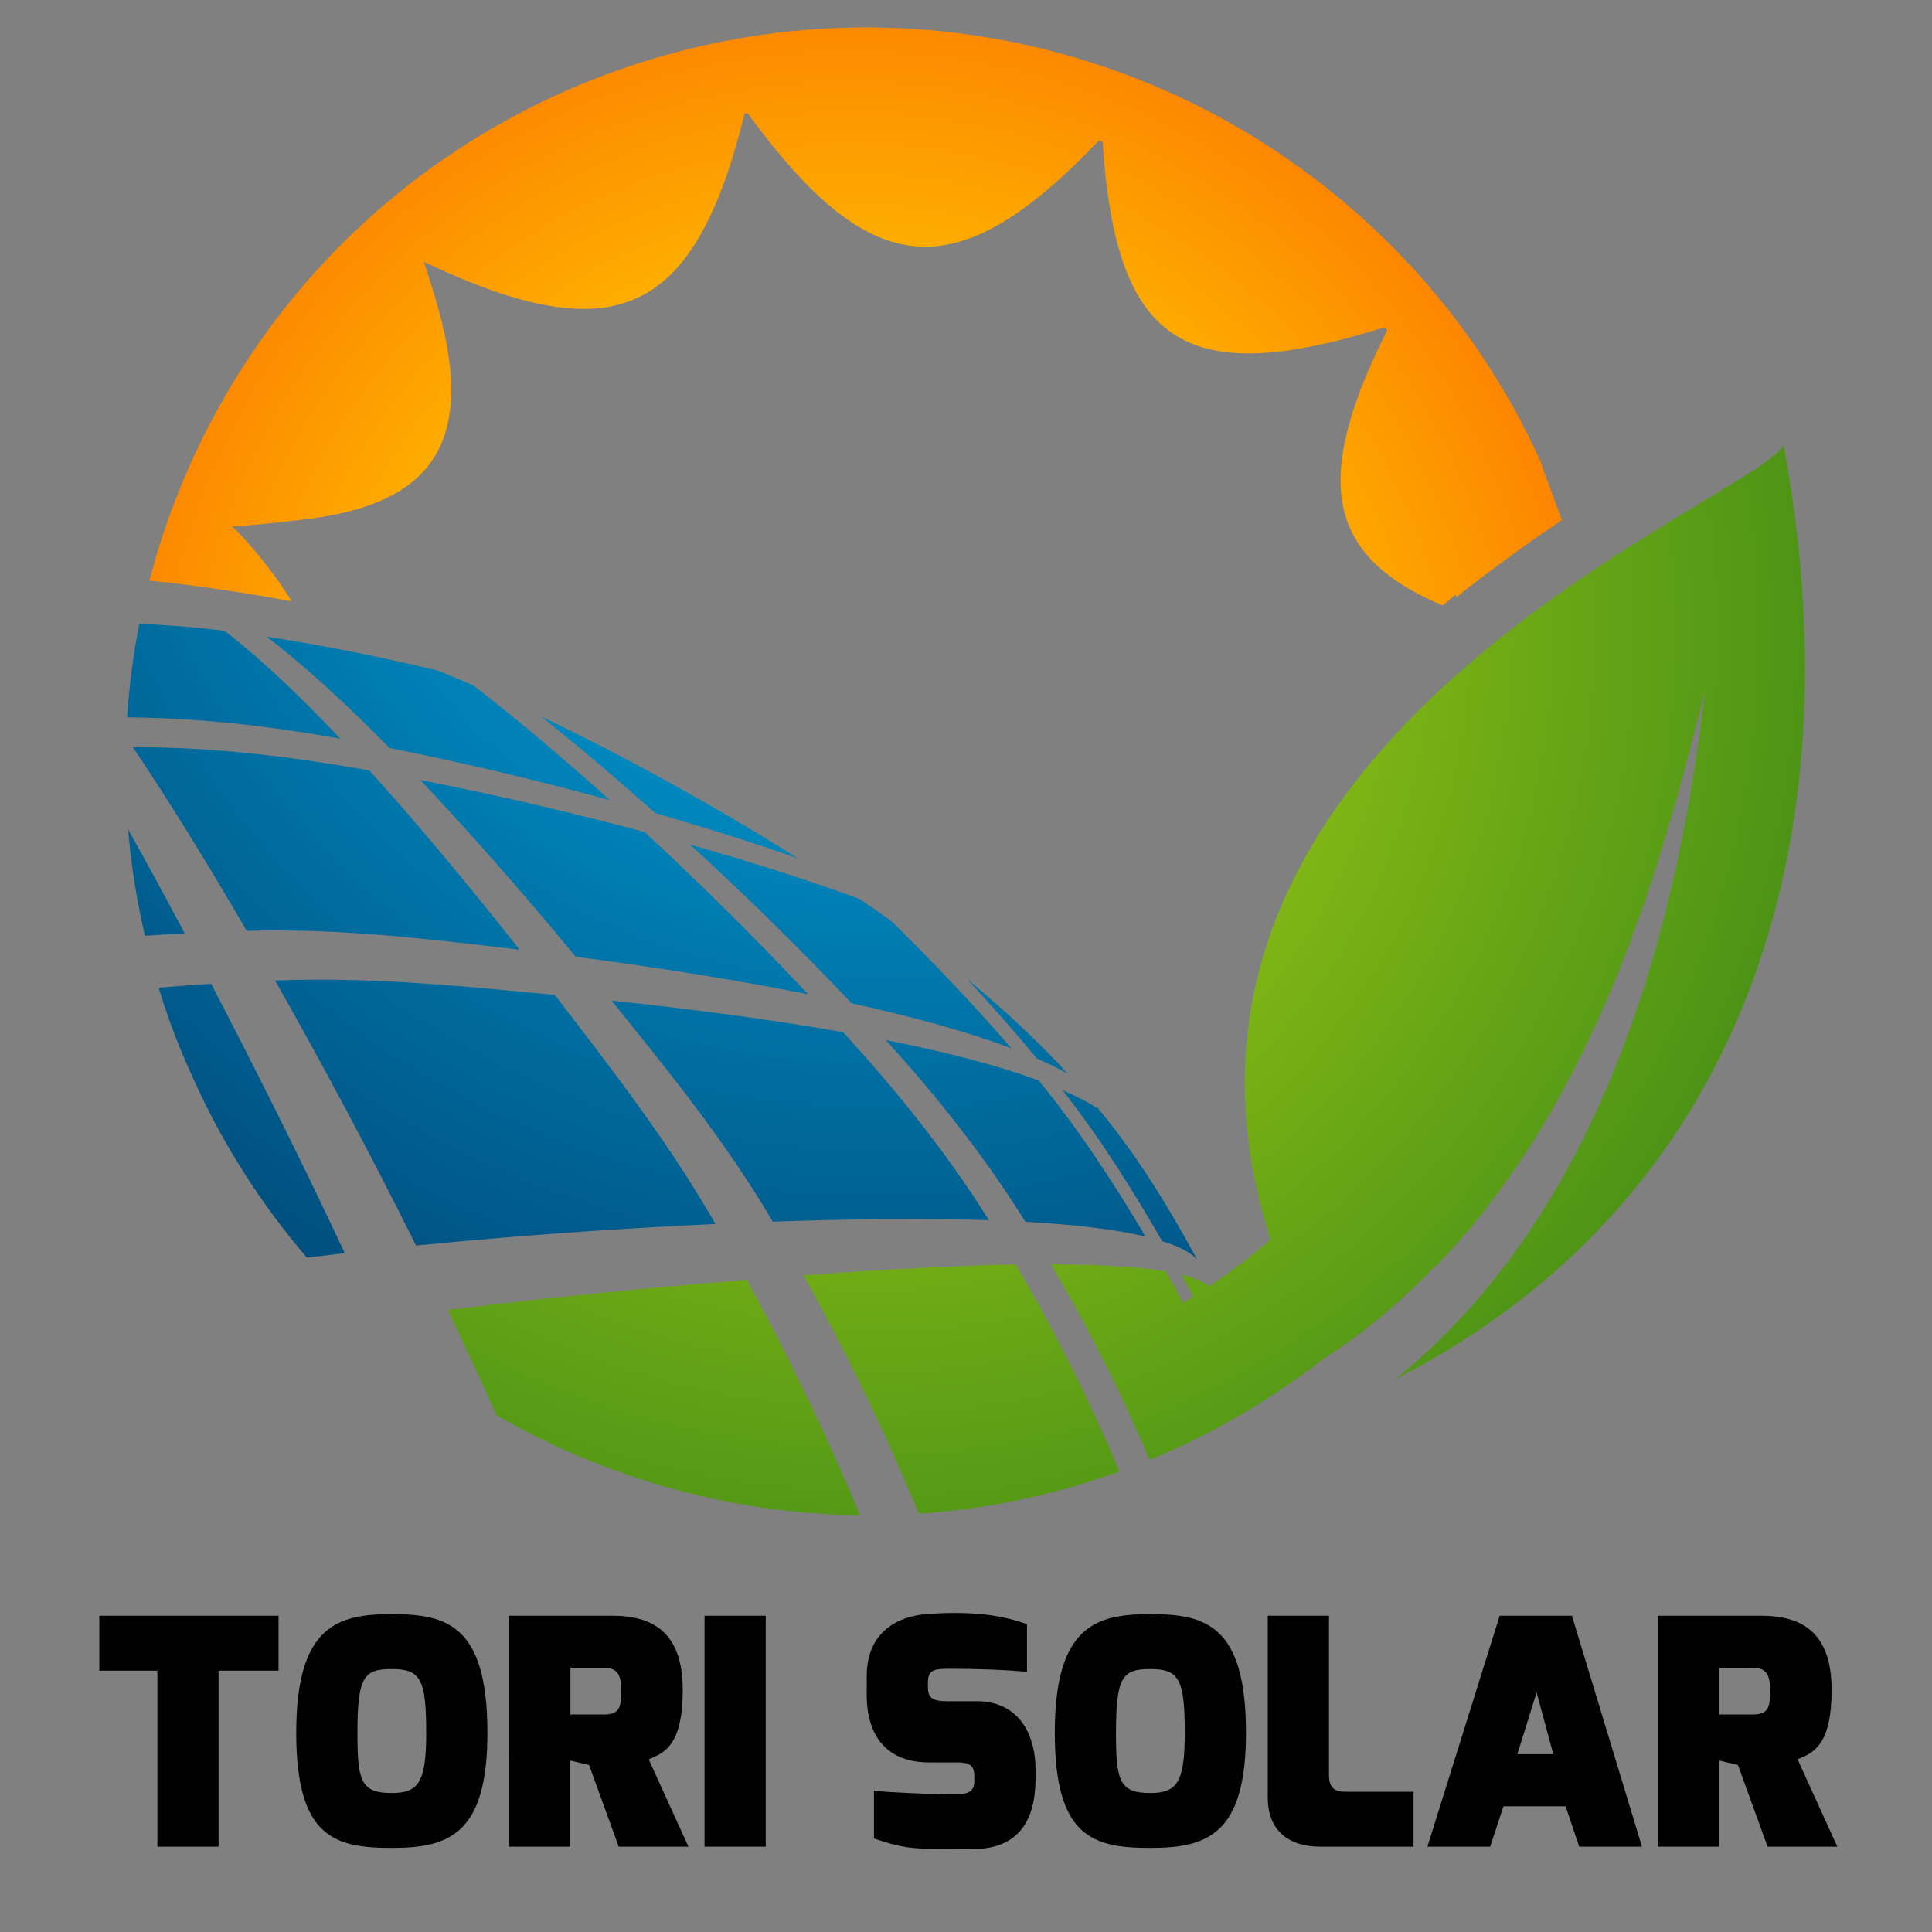
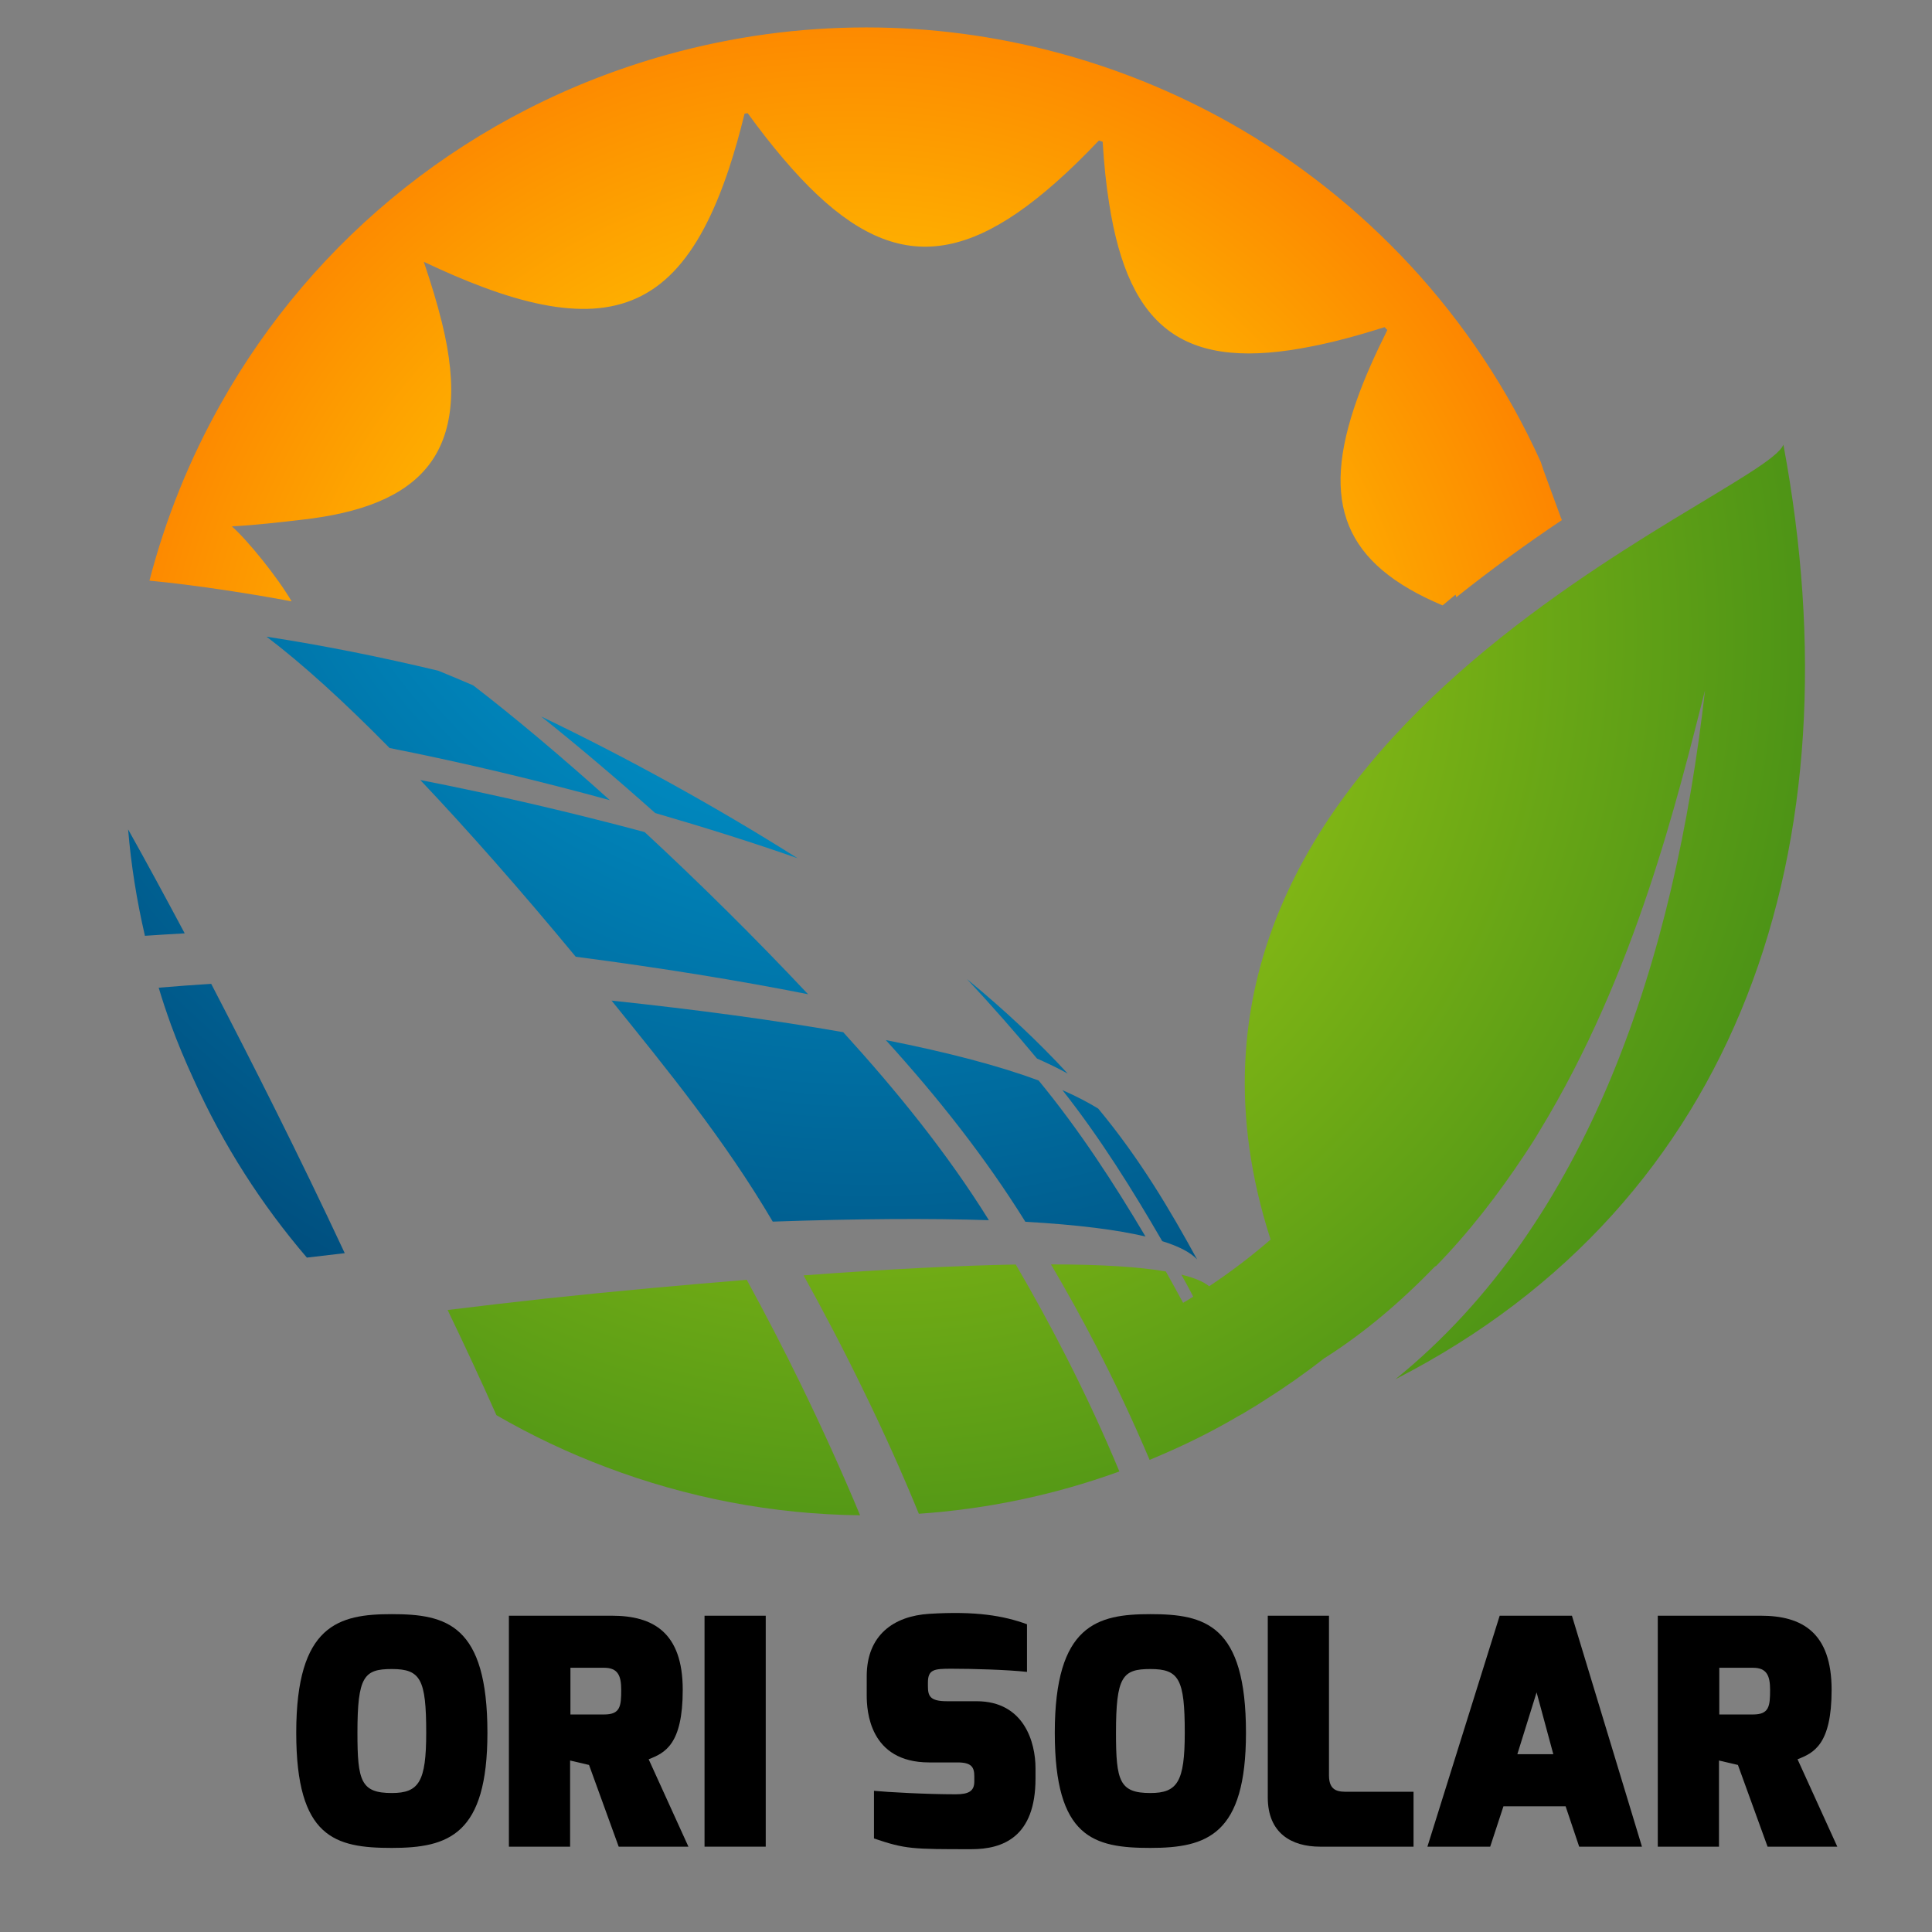
<svg xmlns="http://www.w3.org/2000/svg" xmlns:xlink="http://www.w3.org/1999/xlink" version="1.1" id="Слой_1" x="0px" y="0px" width="227.156px" height="227.156px" viewBox="0 0 227.156 227.156" enable-background="new 0 0 227.156 227.156" xml:space="preserve">
  <rect x="0" y="0" width="227.156" height="227.156" fill="#808080" stroke="none" />
  <g enable-background="new    ">
-     <path d="M11.679,189.969h21.07v6.455h-7.048v20.698h-7.196v-20.698h-6.826V189.969z" />
    <path d="M46.069,189.784c6.417,0,11.24,1.224,11.24,13.947c0,11.981-4.563,13.539-11.24,13.539   c-6.677,0-11.239-1.188-11.239-13.539C34.83,191.008,39.837,189.784,46.069,189.784z M46.069,210.816   c3.19,0,4.043-1.336,4.043-7.085c0-6.307-0.667-7.493-4.043-7.493c-3.264,0-4.043,0.853-4.043,7.493   C42.026,209.406,42.434,210.816,46.069,210.816z" />
    <path d="M59.835,189.969h12.129c4.822,0,8.309,1.967,8.309,8.718c0,6.454-2.114,7.419-4.006,8.16l4.674,10.275h-8.198l-3.487-9.607   l-2.226-0.52v10.127h-7.196V189.969z M71.037,201.58c1.892,0,2.003-0.965,2.003-2.894c0-1.633-0.371-2.597-2.003-2.597h-3.969v5.49   H71.037z" />
    <path d="M82.836,189.969h7.196v27.153h-7.196V189.969z" />
    <path d="M101.905,197.091c0-4.859,3.19-7.085,7.345-7.344c5.48-0.343,8.754,0.222,11.499,1.224v5.602   c-2.374-0.26-6.454-0.371-8.903-0.371c-2.003,0-2.745,0.074-2.745,1.632v0.408c0,1.149,0.223,1.78,2.226,1.78h3.487   c5.638,0,6.936,4.896,6.936,7.864v1.224c0,6.899-3.857,8.31-7.529,8.31c-6.937,0-7.753,0-11.462-1.262v-5.601   c1.484,0.148,6.158,0.408,9.607,0.408c1.595,0,2.189-0.408,2.189-1.521v-0.594c0-1.075-0.334-1.632-1.966-1.632h-3.338   c-7.048,0-7.345-6.12-7.345-7.864V197.091z" />
    <path d="M135.256,189.784c6.418,0,11.24,1.224,11.24,13.947c0,11.981-4.563,13.539-11.24,13.539   c-6.677,0-11.239-1.188-11.239-13.539C124.017,191.008,129.024,189.784,135.256,189.784z M135.256,210.816   c3.19,0,4.043-1.336,4.043-7.085c0-6.307-0.667-7.493-4.043-7.493c-3.264,0-4.043,0.853-4.043,7.493   C131.213,209.406,131.621,210.816,135.256,210.816z" />
    <path d="M149.059,189.969h7.197v18.771c0,1.966,1.224,1.929,2.299,1.929h7.642v6.454h-10.979c-3.376,0-6.158-1.595-6.158-5.787   V189.969z" />
    <path d="M176.326,189.969h8.494l8.234,27.153h-7.381l-1.596-4.748h-7.307l-1.559,4.748h-7.382L176.326,189.969z M182.632,206.254   l-1.966-7.271l-2.264,7.271H182.632z" />
    <path d="M194.914,189.969h12.129c4.822,0,8.31,1.967,8.31,8.718c0,6.454-2.114,7.419-4.006,8.16l4.674,10.275h-8.198l-3.486-9.607   l-2.226-0.52v10.127h-7.196V189.969z M206.116,201.58c1.892,0,2.003-0.965,2.003-2.894c0-1.633-0.371-2.597-2.003-2.597h-3.969   v5.49H206.116z" />
  </g>
  <g>
    <g>
      <g>
        <defs>
          <path id="SVGID_1_" d="M14.938,84.342c4.916,0.037,9.839,0.379,14.771,0.956c3.439,0.414,6.859,0.935,10.285,1.546      c-3.372-3.58-6.499-6.641-9.34-9.143c-1.496-1.333-2.916-2.501-4.248-3.527c-3.366-0.435-6.721-0.686-10.033-0.829      C15.675,76.963,15.191,80.636,14.938,84.342" />
        </defs>
        <clipPath id="SVGID_2_">
          <use xlink:href="#SVGID_1_" overflow="visible" />
        </clipPath>
        <radialGradient id="SVGID_3_" cx="-575.196" cy="511.411" r="0.285" gradientTransform="matrix(-466.909 466.909 466.909 466.909 -507246.312 29819.918)" gradientUnits="userSpaceOnUse">
          <stop offset="0" style="stop-color:#00B5F0" />
          <stop offset="0.011" style="stop-color:#00B5F0" />
          <stop offset="0.994" style="stop-color:#00224D" />
          <stop offset="1" style="stop-color:#00224D" />
        </radialGradient>
-         <polygon clip-path="url(#SVGID_2_)" fill="url(#SVGID_3_)" points="46.741,80.096 27.465,99.372 8.189,80.096 27.465,60.819         " />
-       </g>
-     </g>
-   </g>
-   <g>
-     <g>
-       <g>
-         <defs>
-           <path id="SVGID_4_" d="M15.616,87.853c3.875,5.724,8.375,12.959,13.397,21.598c1.04-0.036,2.064-0.053,3.096-0.053h0.09      c9.972-0.017,19.639,1.169,28.889,2.267c-6.271-7.955-12.239-15.1-17.665-21.078c-4.605-0.824-9.225-1.509-13.87-1.997      c-4.492-0.47-9.015-0.738-13.521-0.738C15.894,87.852,15.755,87.853,15.616,87.853" />
-         </defs>
+       </g>
+     </g>
+   </g>
+   <g>
+     <g>
+       <g>
+         <defs>
+           </defs>
        <clipPath id="SVGID_5_">
          <use xlink:href="#SVGID_4_" overflow="visible" />
        </clipPath>
        <radialGradient id="SVGID_6_" cx="-575.192" cy="511.413" r="0.28" gradientTransform="matrix(-466.921 466.921 466.921 466.921 -507258.875 29820.746)" gradientUnits="userSpaceOnUse">
          <stop offset="0" style="stop-color:#00B5F0" />
          <stop offset="0.011" style="stop-color:#00B5F0" />
          <stop offset="0.994" style="stop-color:#00224D" />
          <stop offset="1" style="stop-color:#00224D" />
        </radialGradient>
        <polygon clip-path="url(#SVGID_5_)" fill="url(#SVGID_6_)" points="72.994,99.759 38.352,134.4 3.71,99.759 38.352,65.116    " />
      </g>
    </g>
  </g>
  <g>
    <g>
      <g>
        <defs>
          <path id="SVGID_7_" d="M90.856,143.633c9.984-0.344,18.509-0.396,25.412-0.168c-4.929-7.927-10.845-15.197-17.125-22.104      c-7.936-1.397-17.169-2.646-27.236-3.713C78.379,125.667,85.224,134.051,90.856,143.633" />
        </defs>
        <clipPath id="SVGID_8_">
          <use xlink:href="#SVGID_7_" overflow="visible" />
        </clipPath>
        <radialGradient id="SVGID_9_" cx="-575.193" cy="511.411" r="0.278" gradientTransform="matrix(-466.976 466.976 466.976 466.976 -507319.188 29824.084)" gradientUnits="userSpaceOnUse">
          <stop offset="0" style="stop-color:#00B5F0" />
          <stop offset="0.011" style="stop-color:#00B5F0" />
          <stop offset="0.994" style="stop-color:#00224D" />
          <stop offset="1" style="stop-color:#00224D" />
        </radialGradient>
        <polygon clip-path="url(#SVGID_8_)" fill="url(#SVGID_9_)" points="129.258,130.641 94.087,165.813 58.914,130.641      94.087,95.468    " />
      </g>
    </g>
  </g>
  <g>
    <g>
      <g>
        <defs>
-           <path id="SVGID_10_" d="M33.981,115.229v0.021c-0.541,0-1.086,0.021-1.639,0.033c5.219,9.22,10.889,19.73,16.579,31.166      c2.034-0.2,4.031-0.401,6.011-0.565c10.456-0.944,20.326-1.56,29.193-1.973c-5.704-9.941-12.543-18.653-18.897-26.933      c-8.813-0.834-18.087-1.795-27.681-1.795C36.363,115.184,35.175,115.197,33.981,115.229" />
-         </defs>
+           </defs>
        <clipPath id="SVGID_11_">
          <use xlink:href="#SVGID_10_" overflow="visible" />
        </clipPath>
        <radialGradient id="SVGID_12_" cx="-575.193" cy="511.414" r="0.278" gradientTransform="matrix(-467.011 467.011 467.011 467.011 -507357.438 29826.01)" gradientUnits="userSpaceOnUse">
          <stop offset="0" style="stop-color:#00B5F0" />
          <stop offset="0.011" style="stop-color:#00B5F0" />
          <stop offset="0.994" style="stop-color:#00224D" />
          <stop offset="1" style="stop-color:#00224D" />
        </radialGradient>
        <polygon clip-path="url(#SVGID_11_)" fill="url(#SVGID_12_)" points="99.756,130.814 58.234,172.338 16.711,130.814      58.234,89.291    " />
      </g>
    </g>
  </g>
  <g>
    <g>
      <g>
        <defs>
          <path id="SVGID_13_" d="M120.557,143.65c6.215,0.354,10.827,0.955,14.125,1.733c-3.709-6.248-7.754-12.495-12.565-18.344      c-4.583-1.701-10.594-3.293-17.968-4.752C110.236,128.984,115.833,136.057,120.557,143.65" />
        </defs>
        <clipPath id="SVGID_14_">
          <use xlink:href="#SVGID_13_" overflow="visible" />
        </clipPath>
        <radialGradient id="SVGID_15_" cx="-575.192" cy="511.412" r="0.278" gradientTransform="matrix(-467.019 467.019 467.019 467.019 -507366.062 29826.75)" gradientUnits="userSpaceOnUse">
          <stop offset="0" style="stop-color:#00B5F0" />
          <stop offset="0.011" style="stop-color:#00B5F0" />
          <stop offset="0.994" style="stop-color:#00224D" />
          <stop offset="1" style="stop-color:#00224D" />
        </radialGradient>
        <polygon clip-path="url(#SVGID_14_)" fill="url(#SVGID_15_)" points="146.229,133.839 119.413,160.652 92.598,133.839      119.413,107.022    " />
      </g>
    </g>
  </g>
  <g>
    <g>
      <g>
        <defs>
          <path id="SVGID_16_" d="M136.65,145.93c2.021,0.629,3.354,1.346,4.104,2.152c-3.168-5.785-6.684-11.775-11.628-17.736      c-1.188-0.729-2.584-1.461-4.21-2.175C129.412,133.875,133.161,139.911,136.65,145.93" />
        </defs>
        <clipPath id="SVGID_17_">
          <use xlink:href="#SVGID_16_" overflow="visible" />
        </clipPath>
        <radialGradient id="SVGID_18_" cx="-575.195" cy="511.409" r="0.287" gradientTransform="matrix(-466.991 466.991 466.991 466.991 -507335.062 29824.756)" gradientUnits="userSpaceOnUse">
          <stop offset="0" style="stop-color:#00B5F0" />
          <stop offset="0.011" style="stop-color:#00B5F0" />
          <stop offset="0.994" style="stop-color:#00224D" />
          <stop offset="1" style="stop-color:#00224D" />
        </radialGradient>
        <polygon clip-path="url(#SVGID_17_)" fill="url(#SVGID_18_)" points="150.713,138.126 132.835,156.002 114.963,138.126      132.835,120.252    " />
      </g>
    </g>
  </g>
  <g>
    <g>
      <g>
        <defs>
          <path id="SVGID_19_" d="M67.692,112.488c9.96,1.301,19.225,2.802,27.317,4.409c-6.36-6.762-12.892-13.207-19.215-19.066      c-8.329-2.231-17.256-4.338-26.376-6.118C55.093,97.705,61.293,104.752,67.692,112.488" />
        </defs>
        <clipPath id="SVGID_20_">
          <use xlink:href="#SVGID_19_" overflow="visible" />
        </clipPath>
        <radialGradient id="SVGID_21_" cx="-575.191" cy="511.414" r="0.274" gradientTransform="matrix(-466.914 466.914 466.914 466.914 -507251.75 29819.75)" gradientUnits="userSpaceOnUse">
          <stop offset="0" style="stop-color:#00B5F0" />
          <stop offset="0.011" style="stop-color:#00B5F0" />
          <stop offset="0.994" style="stop-color:#00224D" />
          <stop offset="1" style="stop-color:#00224D" />
        </radialGradient>
        <polygon clip-path="url(#SVGID_20_)" fill="url(#SVGID_21_)" points="107.603,104.304 72.213,139.693 36.826,104.304      72.213,68.916    " />
      </g>
    </g>
  </g>
  <g>
    <g>
      <g>
        <defs>
          <path id="SVGID_22_" d="M77.035,95.594c5.952,1.727,11.597,3.509,16.743,5.314C84.263,94.897,73.771,89.1,63.626,84.241      C67.898,87.653,72.402,91.463,77.035,95.594" />
        </defs>
        <clipPath id="SVGID_23_">
          <use xlink:href="#SVGID_22_" overflow="visible" />
        </clipPath>
        <radialGradient id="SVGID_24_" cx="-575.194" cy="511.412" r="0.286" gradientTransform="matrix(-467.061 467.061 467.061 467.061 -507411.5 29829.643)" gradientUnits="userSpaceOnUse">
          <stop offset="0" style="stop-color:#00B5F0" />
          <stop offset="0.011" style="stop-color:#00B5F0" />
          <stop offset="0.994" style="stop-color:#00224D" />
          <stop offset="1" style="stop-color:#00224D" />
        </radialGradient>
        <polygon clip-path="url(#SVGID_23_)" fill="url(#SVGID_24_)" points="102.112,92.575 78.702,115.984 55.292,92.575      78.702,69.165    " />
      </g>
    </g>
  </g>
  <g>
    <g>
      <g>
        <defs>
          <path id="SVGID_25_" d="M45.806,87.949C54.662,89.7,63.423,91.818,71.7,94.08c-5.681-5.108-11.103-9.678-16.066-13.498      c-1.38-0.594-2.749-1.168-4.104-1.721c-6.749-1.617-13.517-2.977-20.187-4.002C35.518,78.025,40.365,82.416,45.806,87.949" />
        </defs>
        <clipPath id="SVGID_26_">
          <use xlink:href="#SVGID_25_" overflow="visible" />
        </clipPath>
        <radialGradient id="SVGID_27_" cx="-575.195" cy="511.413" r="0.285" gradientTransform="matrix(-466.89 466.89 466.89 466.89 -507225.188 29818.301)" gradientUnits="userSpaceOnUse">
          <stop offset="0" style="stop-color:#00B5F0" />
          <stop offset="0.011" style="stop-color:#00B5F0" />
          <stop offset="0.994" style="stop-color:#00224D" />
          <stop offset="1" style="stop-color:#00224D" />
        </radialGradient>
        <polygon clip-path="url(#SVGID_26_)" fill="url(#SVGID_27_)" points="81.311,84.47 51.522,114.261 21.731,84.47 51.522,54.68         " />
      </g>
    </g>
  </g>
  <g>
    <g>
      <g>
        <defs>
-           <path id="SVGID_28_" d="M100.138,117.967c7.566,1.662,13.868,3.424,18.77,5.284c-4.417-5.118-9.18-10.12-14.15-14.98      c-1.186-0.847-2.404-1.703-3.633-2.545c-5.875-2.178-12.63-4.33-19.979-6.414C87.469,105.113,93.931,111.4,100.138,117.967" />
-         </defs>
+           </defs>
        <clipPath id="SVGID_29_">
          <use xlink:href="#SVGID_28_" overflow="visible" />
        </clipPath>
        <radialGradient id="SVGID_30_" cx="-575.192" cy="511.412" r="0.279" gradientTransform="matrix(-466.983 466.983 466.983 466.983 -507326.312 29824.053)" gradientUnits="userSpaceOnUse">
          <stop offset="0" style="stop-color:#00B5F0" />
          <stop offset="0.011" style="stop-color:#00B5F0" />
          <stop offset="0.994" style="stop-color:#00224D" />
          <stop offset="1" style="stop-color:#00224D" />
        </radialGradient>
        <polygon clip-path="url(#SVGID_29_)" fill="url(#SVGID_30_)" points="130.876,111.281 100.026,142.131 69.175,111.281      100.026,80.431    " />
      </g>
    </g>
  </g>
  <g>
    <g>
      <g>
        <defs>
          <path id="SVGID_31_" d="M121.921,124.455c1.334,0.593,2.546,1.178,3.615,1.773c-3.396-3.688-7.336-7.406-11.844-11.112      C116.561,118.186,119.301,121.302,121.921,124.455" />
        </defs>
        <clipPath id="SVGID_32_">
          <use xlink:href="#SVGID_31_" overflow="visible" />
        </clipPath>
        <radialGradient id="SVGID_33_" cx="-575.193" cy="511.412" r="0.279" gradientTransform="matrix(-467.045 467.045 467.045 467.045 -507393.75 29828.416)" gradientUnits="userSpaceOnUse">
          <stop offset="0" style="stop-color:#00B5F0" />
          <stop offset="0.011" style="stop-color:#00B5F0" />
          <stop offset="0.994" style="stop-color:#00224D" />
          <stop offset="1" style="stop-color:#00224D" />
        </radialGradient>
        <polygon clip-path="url(#SVGID_32_)" fill="url(#SVGID_33_)" points="131.092,120.672 119.616,132.15 108.137,120.672      119.616,109.194    " />
      </g>
    </g>
  </g>
  <g>
    <g>
      <g>
        <defs>
          <path id="SVGID_34_" d="M17.04,110.028c1.571-0.109,3.117-0.201,4.677-0.29c-2.374-4.445-4.583-8.528-6.653-12.219      C15.406,101.677,16.073,105.851,17.04,110.028" />
        </defs>
        <clipPath id="SVGID_35_">
          <use xlink:href="#SVGID_34_" overflow="visible" />
        </clipPath>
        <radialGradient id="SVGID_36_" cx="-575.193" cy="511.414" r="0.278" gradientTransform="matrix(-466.654 466.654 466.654 466.654 -506970.188 29803.002)" gradientUnits="userSpaceOnUse">
          <stop offset="0" style="stop-color:#00B5F0" />
          <stop offset="0.011" style="stop-color:#00B5F0" />
          <stop offset="0.994" style="stop-color:#00224D" />
          <stop offset="1" style="stop-color:#00224D" />
        </radialGradient>
        <polygon clip-path="url(#SVGID_35_)" fill="url(#SVGID_36_)" points="27.973,103.774 18.391,113.355 8.811,103.774      18.391,94.192    " />
      </g>
    </g>
  </g>
  <g>
    <g>
      <g>
        <defs>
          <path id="SVGID_37_" d="M18.659,116.13c0.414,1.402,0.887,2.81,1.385,4.193l0.037,0.11c0.809,2.211,1.679,4.28,2.663,6.422      c3.509,7.814,8.052,14.836,13.336,21.008c1.496-0.176,2.972-0.355,4.454-0.521c-5.49-11.75-10.842-22.305-15.701-31.666      C22.78,115.807,20.734,115.95,18.659,116.13" />
        </defs>
        <clipPath id="SVGID_38_">
          <use xlink:href="#SVGID_37_" overflow="visible" />
        </clipPath>
        <radialGradient id="SVGID_39_" cx="-575.188" cy="511.411" r="0.273" gradientTransform="matrix(-466.974 466.974 466.974 466.974 -507317.312 29823.986)" gradientUnits="userSpaceOnUse">
          <stop offset="0" style="stop-color:#00B5F0" />
          <stop offset="0.011" style="stop-color:#00B5F0" />
          <stop offset="0.994" style="stop-color:#00224D" />
          <stop offset="1" style="stop-color:#00224D" />
        </radialGradient>
        <polygon clip-path="url(#SVGID_38_)" fill="url(#SVGID_39_)" points="56.625,131.771 29.597,158.8 2.567,131.771 29.597,104.741         " />
      </g>
    </g>
  </g>
  <g>
    <g>
      <g>
        <defs>
          <path id="SVGID_40_" d="M64.203,152.675c-3.752,0.412-7.619,0.86-11.574,1.349c1.943,4.029,3.87,8.17,5.74,12.367      c4.141,2.396,8.462,4.443,12.924,6.115c9.449,3.584,19.564,5.544,29.832,5.654c-2.149-5.167-4.469-10.262-6.895-15.248      c-2.056-4.229-4.21-8.369-6.43-12.438C80.526,151.072,72.644,151.771,64.203,152.675" />
        </defs>
        <clipPath id="SVGID_41_">
          <use xlink:href="#SVGID_40_" overflow="visible" />
        </clipPath>
        <radialGradient id="SVGID_42_" cx="-574.372" cy="509.524" r="0.281" gradientTransform="matrix(406.796 406.796 406.796 -406.796 26483.627 441001.25)" gradientUnits="userSpaceOnUse">
          <stop offset="0" style="stop-color:#B8DB14" />
          <stop offset="1" style="stop-color:#1C7317" />
        </radialGradient>
        <polygon clip-path="url(#SVGID_41_)" fill="url(#SVGID_42_)" points="76.877,126.227 114.966,164.316 76.877,202.409      38.786,164.316    " />
      </g>
    </g>
  </g>
  <g>
    <g>
      <g>
        <defs>
          <path id="SVGID_43_" d="M94.483,149.954c2.422,4.374,4.768,8.853,6.977,13.41c2.34,4.771,4.539,9.646,6.574,14.616      c7.903-0.543,15.832-2.162,23.577-4.971c-1.905-4.589-3.993-9.07-6.244-13.48c-1.872-3.67-3.854-7.288-5.941-10.854      C112.71,148.805,104.338,149.216,94.483,149.954" />
        </defs>
        <clipPath id="SVGID_44_">
          <use xlink:href="#SVGID_43_" overflow="visible" />
        </clipPath>
        <radialGradient id="SVGID_45_" cx="-574.37" cy="509.525" r="0.279" gradientTransform="matrix(406.759 406.759 406.759 -406.759 26481.406 440962.062)" gradientUnits="userSpaceOnUse">
          <stop offset="0" style="stop-color:#B8DB14" />
          <stop offset="1" style="stop-color:#1C7317" />
        </radialGradient>
        <polygon clip-path="url(#SVGID_44_)" fill="url(#SVGID_45_)" points="113.048,130.111 146.264,163.327 113.048,196.547      79.831,163.327    " />
      </g>
    </g>
  </g>
  <g>
    <g>
      <g>
        <defs>
          <path id="SVGID_46_" d="M149.391,145.741c-2.264,1.961-4.681,3.801-7.219,5.491c-0.662-0.537-1.738-0.992-3.275-1.368      c0.477,0.864,0.963,1.729,1.394,2.593c-0.383,0.251-0.791,0.482-1.188,0.721c-0.662-1.24-1.354-2.471-2.031-3.688      c-3.084-0.524-7.486-0.828-13.504-0.828c1.854,3.148,3.623,6.336,5.297,9.572c2.279,4.393,4.365,8.856,6.3,13.412      c0.912-0.381,1.833-0.774,2.753-1.189c2.646-1.188,5.195-2.499,7.648-3.941c0.414-0.214,0.811-0.447,1.207-0.701      c0.668-0.396,1.33-0.791,1.973-1.223c2.4-1.514,4.703-3.133,6.91-4.861c4.813-3.041,9.166-6.787,13.16-10.924l-0.063,0.144      c3.976-4.064,7.45-8.591,10.474-13.158c1.063-1.587,1.729-2.704,1.801-2.842c11.324-18.579,16.24-39.297,19.438-51.772      c-3.582,31.553-13.59,62.501-36.396,80.984c40.568-20.786,54.43-62.715,45.611-109.889      C207.482,58.386,130.294,86.504,149.391,145.741" />
        </defs>
        <clipPath id="SVGID_47_">
          <use xlink:href="#SVGID_46_" overflow="visible" />
        </clipPath>
        <radialGradient id="SVGID_48_" cx="-574.371" cy="509.523" r="0.279" gradientTransform="matrix(406.783 406.783 406.783 -406.783 26482.402 440987.938)" gradientUnits="userSpaceOnUse">
          <stop offset="0" style="stop-color:#B8DB14" />
          <stop offset="1" style="stop-color:#1C7317" />
        </radialGradient>
        <polygon clip-path="url(#SVGID_47_)" fill="url(#SVGID_48_)" points="171.027,4.803 278.184,111.956 171.027,219.111      63.875,111.956    " />
      </g>
    </g>
  </g>
  <g>
    <g>
      <g>
        <defs>
          <path id="SVGID_49_" d="M101.722,3.225c-7.686,0.01-15.496,1.042-23.252,3.196C55.327,12.86,36.875,28.017,25.971,47.447      c-3.675,6.526-6.503,13.515-8.4,20.823c5.276,0.499,12.138,1.561,16.718,2.437c-1.676-2.867-5.155-7.163-7.027-8.819      c2.994-0.157,5.706-0.498,8.154-0.771c14.001-1.558,20.362-7.726,16.545-23.188c-0.544-2.194-1.254-4.563-2.124-7.122      c0-0.016,0-0.016,0.014-0.016c2.46,1.166,4.751,2.153,6.898,2.952c5.076,1.904,9.354,2.76,12.976,2.544      c7.591-0.465,12.396-5.712,15.98-16.452c0.653-1.976,1.265-4.124,1.839-6.479c0.132-0.017,0.247-0.032,0.366-0.045      c1.442,1.974,2.82,3.749,4.189,5.346c10.872,12.805,19.703,13.691,31.971,2.85c1.645-1.439,3.343-3.109,5.131-4.985      c0.145,0.044,0.301,0.102,0.445,0.146c0.16,2.628,0.406,5.042,0.76,7.236c2.336,15.01,9.064,19.808,23.935,16.8      c2.56-0.507,5.38-1.263,8.457-2.237c0.097,0.116,0.22,0.234,0.32,0.333c-1.466,2.935-2.665,5.625-3.548,8.112      c-4.396,12.307-1.512,19.398,10.045,24.27c0.512-0.44,1.014-0.846,1.523-1.266c0.026,0.102,0.06,0.204,0.092,0.304      c3.978-3.168,8.106-6.188,12.41-9.07l-0.119-0.287l-2.041-5.569l-0.321-0.972c-7.771-17.209-20.813-30.984-36.558-39.879      c-12.84-7.207-27.504-11.199-42.655-11.218H101.722z" />
        </defs>
        <clipPath id="SVGID_50_">
          <use xlink:href="#SVGID_49_" overflow="visible" />
        </clipPath>
        <radialGradient id="SVGID_51_" cx="-576.718" cy="507.555" r="0.279" gradientTransform="matrix(222.788 -222.788 -222.788 -222.788 241664.641 -15323.473)" gradientUnits="userSpaceOnUse">
          <stop offset="0" style="stop-color:#FFFF00" />
          <stop offset="1" style="stop-color:#FD8200" />
        </radialGradient>
        <polygon clip-path="url(#SVGID_50_)" fill="url(#SVGID_51_)" points="-16.407,37.203 100.605,-79.81 217.618,37.203      100.605,154.214    " />
      </g>
    </g>
  </g>
</svg>